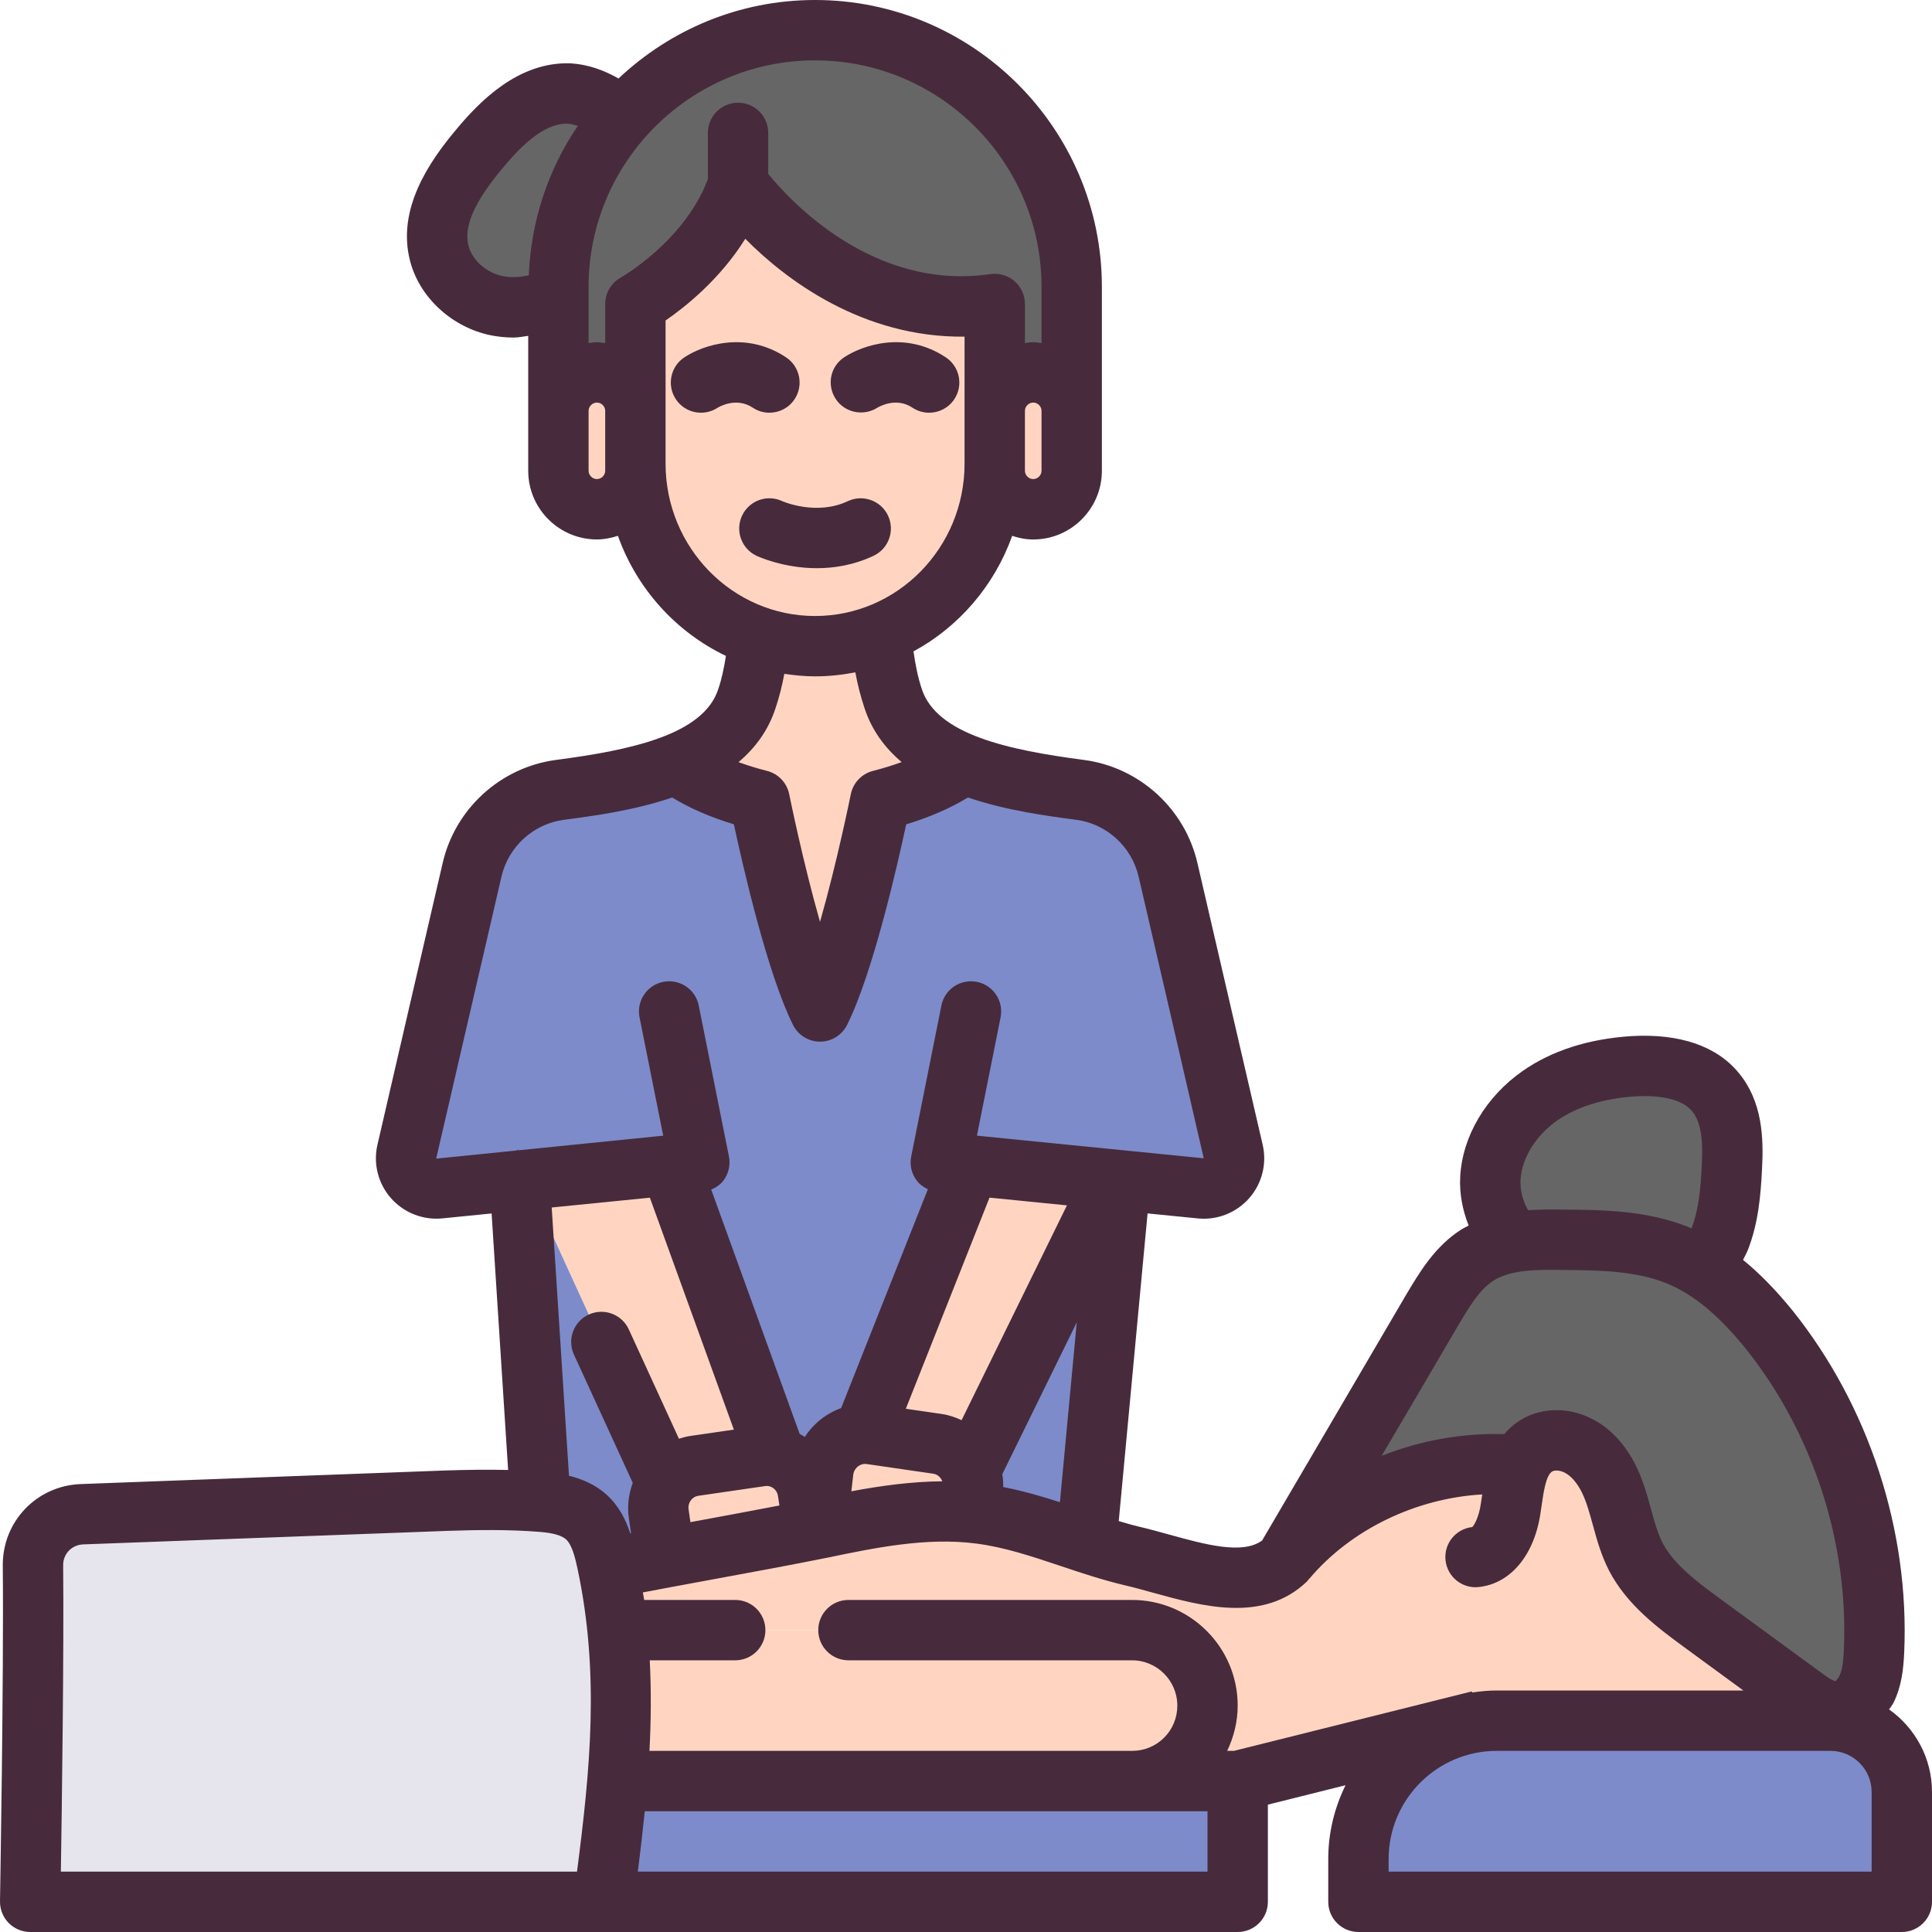
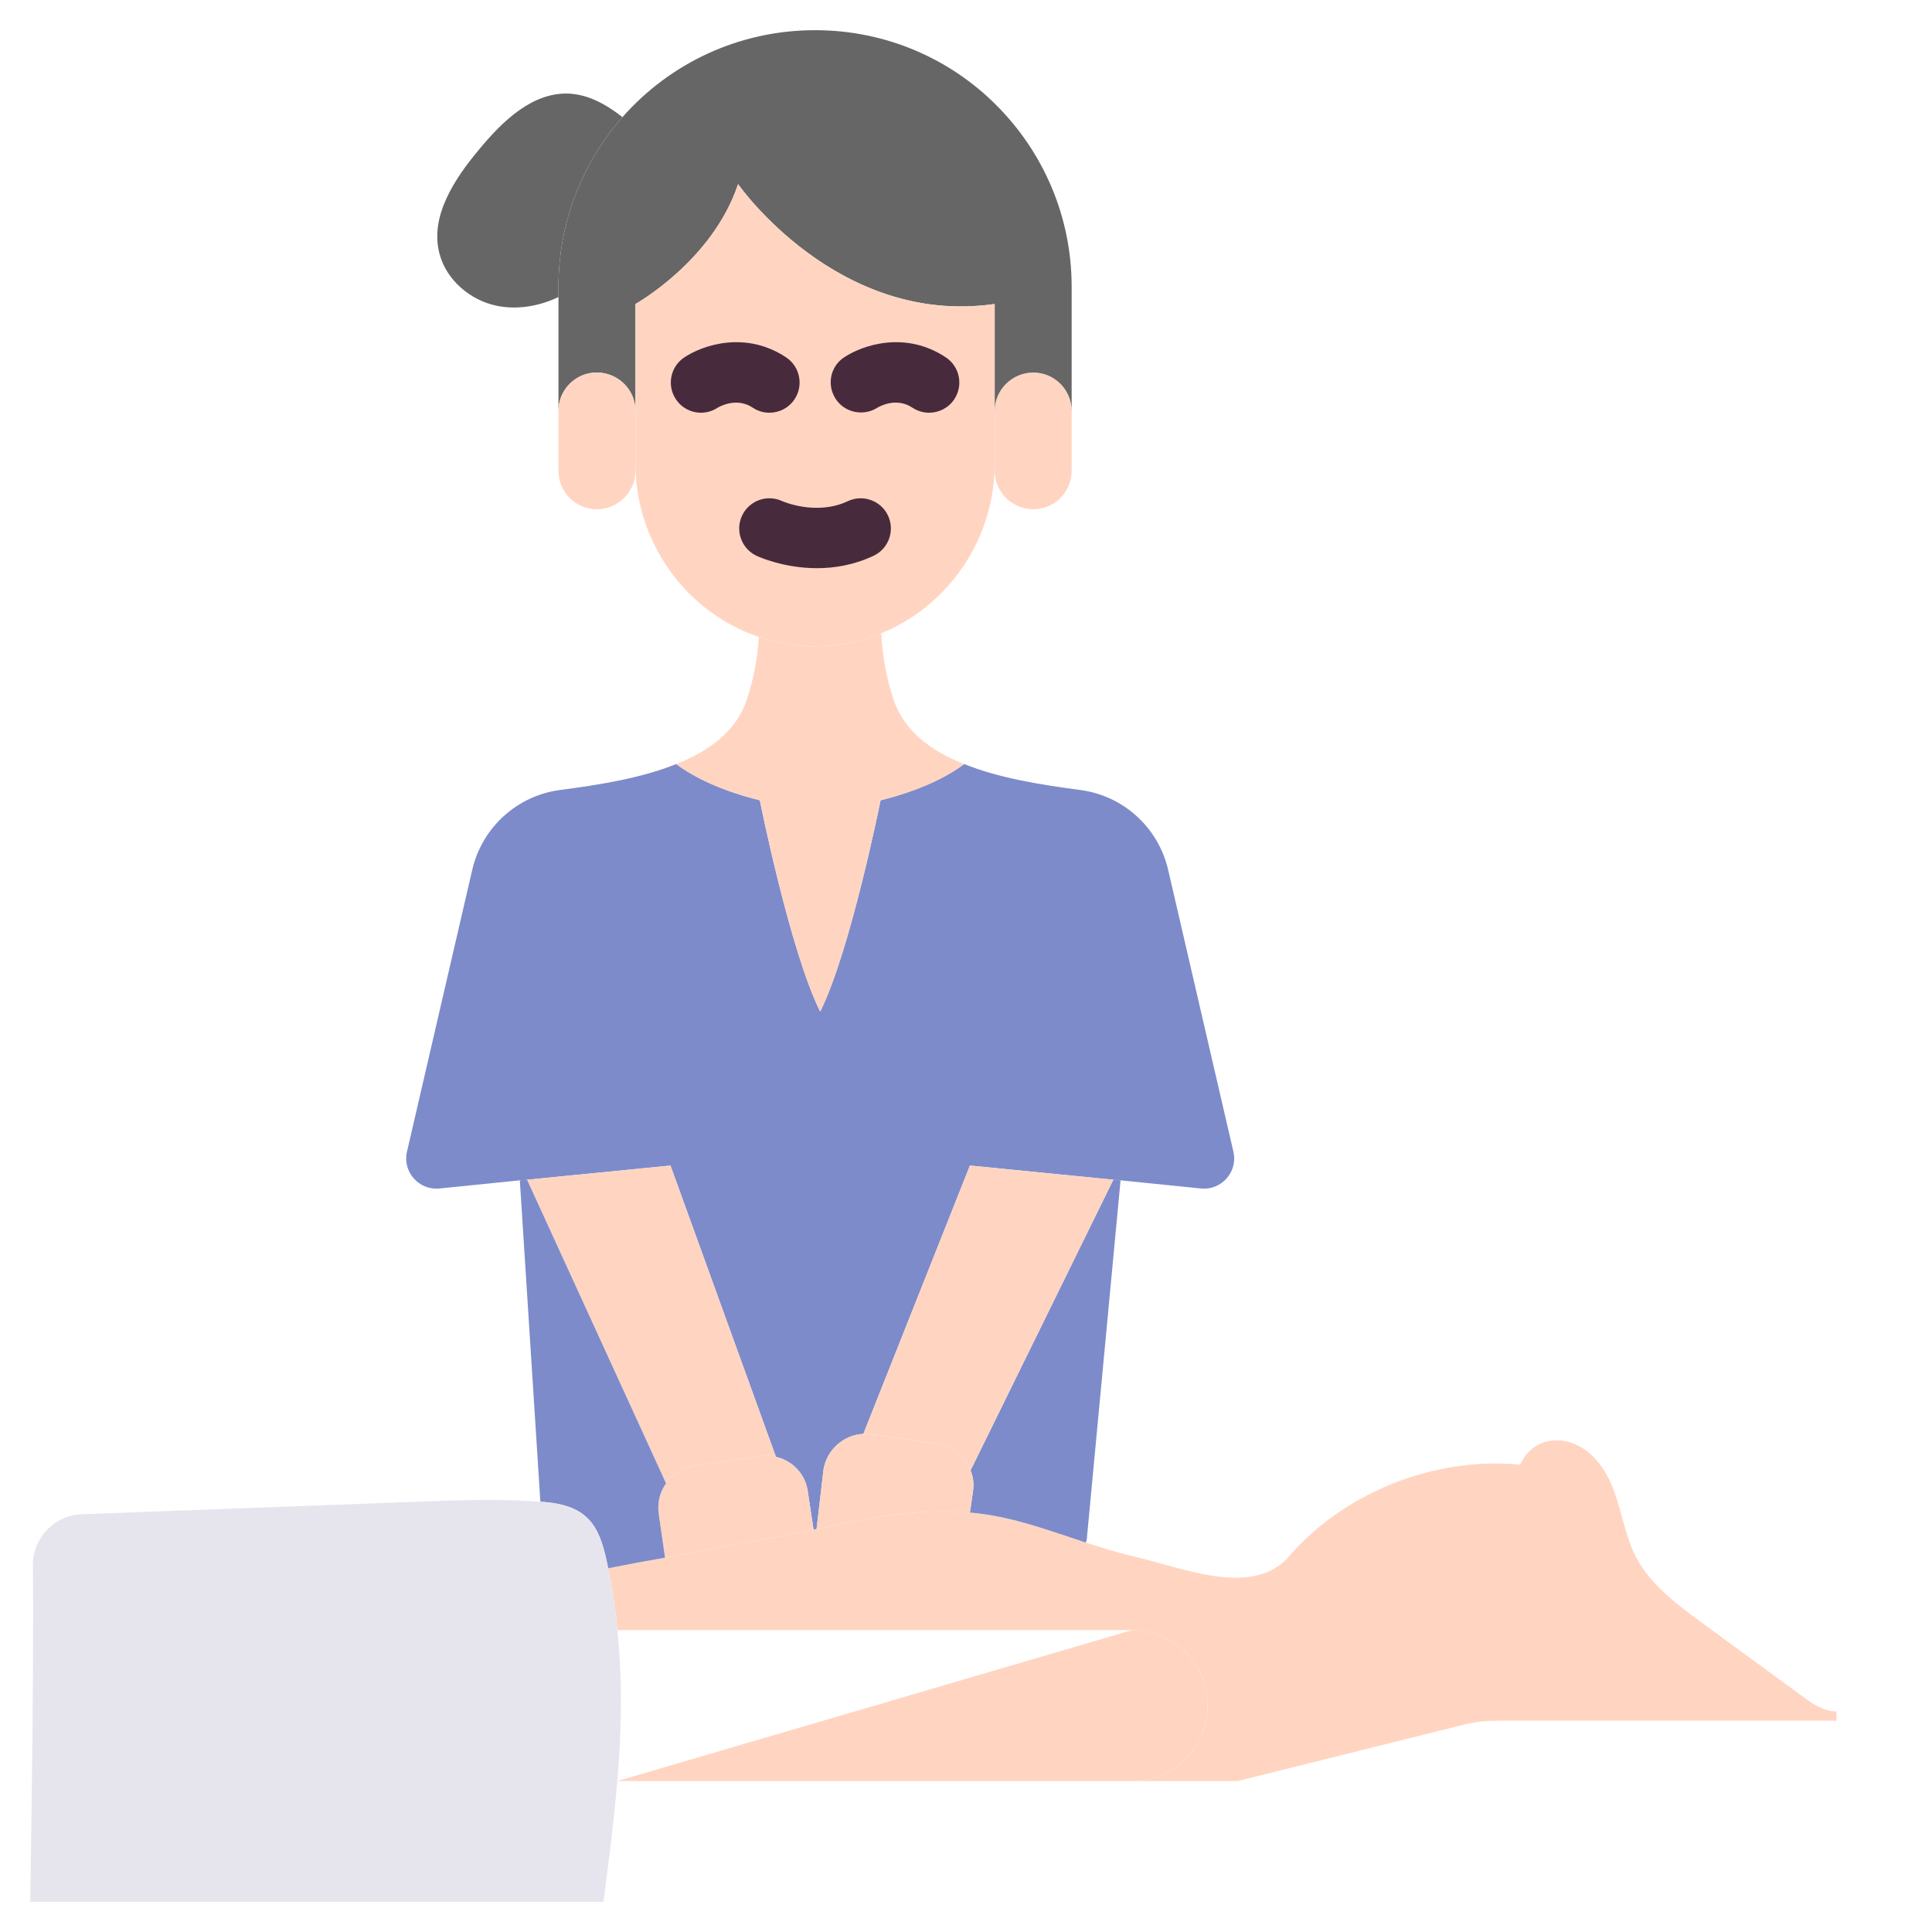
<svg xmlns="http://www.w3.org/2000/svg" id="Color" height="512" viewBox="0 0 64 64" width="512">
-   <path d="m63 59.36v3.64h-18v-1.42c0-2.21 1.57-4.06 3.66-4.49.3-.06.6-.09.92-.09h11.06c.06 0 .13 0 .19.01 1.21.1 2.17 1.11 2.17 2.35z" fill="#7d8bca" />
-   <path d="m58.61 44.05c2.38 2.98 3.64 6.84 3.47 10.65-.02.43-.06.87-.25 1.26-.19.38-.56.71-.99.73-.41.01-.79-.24-1.12-.49-1.12-.82-2.23-1.63-3.35-2.45-.83-.61-1.7-1.26-2.18-2.18-.41-.8-.49-1.74-.88-2.55-.23-.47-.57-.9-1.03-1.13-.46-.24-1.05-.25-1.47.06-.21.15-.35.34-.45.57-2.87-.28-5.91.94-7.76 3.15l.14-.25c1.56-2.66 3.13-5.33 4.69-8 .41-.69.84-1.42 1.52-1.85.37-.23.79-.36 1.22-.43.52-.08 1.07-.08 1.6-.07 1.3.01 2.64.03 3.85.53.27.11.53.25.78.41.85.52 1.58 1.26 2.21 2.04z" fill="#666" />
  <path d="m50.36 48.52c.1-.23.24-.42.45-.57.42-.31 1.01-.3 1.47-.06.46.23.8.66 1.03 1.13.39.81.47 1.75.88 2.55.48.92 1.35 1.57 2.18 2.18 1.12.82 2.23 1.63 3.35 2.45.33.25.71.5 1.12.49l-.01.32c-.06-.01-.13-.01-.19-.01h-11.06c-.32 0-.62.03-.92.09l-7.66 1.91h-3.5c.69 0 1.32-.28 1.77-.73s.73-1.08.73-1.77c0-1.38-1.12-2.5-2.5-2.5h-17.05c-.06-.68-.16-1.36-.31-2.05h.01c.61-.12 1.24-.24 1.88-.35 1.66-.31 3.38-.62 4.92-.93.04-.01.07-.01.1-.02.06-.01.11-.02.16-.03 1.62-.34 3.28-.67 4.92-.51.11 0 .22.02.33.03 1.21.15 2.35.58 3.51.96.5.16 1 .32 1.51.44 1.7.39 3.86 1.34 5.12.13 1.85-2.21 4.89-3.43 7.76-3.15z" fill="#ffd5c2" />
-   <path d="m56.83 36.18c.56.68.59 1.63.54 2.51-.04.8-.11 1.61-.4 2.35-.14.35-.33.68-.57.97-.25-.16-.51-.3-.78-.41-1.21-.5-2.55-.52-3.85-.53-.53-.01-1.08-.01-1.6.07-.54-.54-.84-1.34-.8-2.11.06-1.09.74-2.1 1.64-2.73s2.01-.91 3.1-.98c.99-.06 2.1.1 2.72.86z" fill="#666" />
-   <path d="m41 59v4h-21-.01c.18-1.37.35-2.7.46-4h17.05z" fill="#7d8bca" />
  <path d="m32.13 38.61-3.53 8.89c-.65.03-1.21.52-1.32 1.18l-.23 1.97c-.03.01-.06.01-.1.02l-.19-1.26c-.08-.59-.52-1.03-1.06-1.15v-.01l-3.49-9.64-4.75.47-.24.02-2.66.27c-.68.07-1.23-.55-1.08-1.21.51-2.21 1.53-6.62 2.16-9.33.32-1.41 1.48-2.47 2.91-2.66 1.29-.17 2.69-.39 3.85-.86.58.43 1.45.87 2.77 1.2 0 0 1 5 2 7 1-2 2-7 2-7 1.32-.33 2.19-.77 2.77-1.2 1.16.47 2.56.69 3.85.86 1.43.19 2.59 1.25 2.91 2.66.63 2.71 1.65 7.12 2.16 9.33.15.66-.4 1.28-1.08 1.21l-2.66-.27-.24-.02z" fill="#7d8bca" />
-   <path d="m37.5 54c1.38 0 2.5 1.12 2.5 2.5 0 .69-.28 1.32-.73 1.77s-1.08.73-1.77.73h-17.05c.14-1.67.18-3.32 0-5z" fill="#ffd5c2" />
+   <path d="m37.5 54c1.38 0 2.5 1.12 2.5 2.5 0 .69-.28 1.32-.73 1.77s-1.08.73-1.77.73h-17.05z" fill="#ffd5c2" />
  <path d="m37.12 39.1-1.12 11.9-.03.1c-1.16-.38-2.3-.81-3.51-.96-.11-.01-.22-.03-.33-.03l.1-.7c.04-.25.01-.49-.08-.7l4.73-9.63z" fill="#7d8bca" />
  <path d="m36.88 39.08-4.73 9.63c-.17-.45-.58-.81-1.09-.88l-2.2-.32c-.09-.01-.18-.02-.26-.01l3.53-8.89z" fill="#ffd5c2" />
  <path d="m35.5 14.51v1.09c0 .7-.57 1.27-1.27 1.27s-1.28-.57-1.28-1.27v-.24-1.75c0-.7.58-1.27 1.28-1.27s1.27.57 1.27 1.27z" fill="#ffd5c2" />
  <path d="m24.45 6.1c-.85 2.55-3.4 3.97-3.4 3.97v3.54c0-.7-.58-1.27-1.28-1.27s-1.27.57-1.27 1.27v-3.77-.34c0-2.15.8-4.12 2.12-5.62 1.56-1.77 3.84-2.88 6.38-2.88 2.35 0 4.48.95 6.01 2.49 1.54 1.54 2.49 3.67 2.49 6.01v4.11c0-.7-.57-1.27-1.27-1.27s-1.28.57-1.28 1.27v-3.54c-5.21.75-8.5-3.97-8.5-3.97z" fill="#666" />
  <g fill="#ffd5c2">
    <path d="m32.95 13.61v1.75c0 1.66-.67 3.17-1.75 4.27-.57.58-1.25 1.04-2.01 1.35-.68.28-1.41.43-2.19.43-.65 0-1.28-.11-1.86-.31-.89-.3-1.69-.81-2.34-1.47-1.08-1.1-1.75-2.61-1.75-4.27v-1.75-3.54s2.55-1.42 3.4-3.97c0 0 3.29 4.72 8.5 3.97z" />
    <path d="m32.15 48.71c.09.21.12.45.08.7l-.1.7c-1.64-.16-3.3.17-4.92.51-.05.01-.1.02-.16.03l.23-1.97c.11-.66.67-1.15 1.32-1.18.08-.01.17 0 .26.01l2.2.32c.51.07.92.43 1.09.88z" />
    <path d="m29.59 23.14c.34 1.06 1.23 1.73 2.35 2.17-.58.43-1.45.87-2.77 1.2 0 0-1 5-2 7-1-2-2-7-2-7-1.32-.33-2.19-.77-2.77-1.2 1.12-.44 2.01-1.11 2.35-2.17.22-.65.34-1.35.39-2.04.58.2 1.21.31 1.86.31.78 0 1.51-.15 2.19-.43.04.73.17 1.47.4 2.16z" />
    <path d="m26.76 49.41.19 1.26c-1.54.31-3.26.62-4.92.93l-.21-1.46c-.05-.37.04-.73.25-1.01.21-.3.53-.51.92-.57l2.2-.32c.17-.03.35-.02.51.01v.01c.54.12.98.56 1.06 1.15z" />
    <path d="m22.21 38.61 3.49 9.64c-.16-.03-.34-.04-.51-.01l-2.2.32c-.39.06-.71.27-.92.57h-.01l-4.6-10.05z" />
  </g>
  <path d="m22.06 49.13h.01c-.21.28-.3.64-.25 1.01l.21 1.46c-.64.11-1.27.23-1.88.35h-.01c0-.06-.02-.12-.03-.18-.12-.55-.27-1.13-.68-1.51-.39-.36-.93-.47-1.47-.51-.02 0-.04 0-.06 0v-.01l-.68-10.64.24-.02z" fill="#7d8bca" />
  <path d="m21.05 15.36v.24c0 .7-.58 1.27-1.28 1.27s-1.27-.57-1.27-1.27v-1.09-.9c0-.7.57-1.27 1.27-1.27s1.28.57 1.28 1.27z" fill="#ffd5c2" />
  <path d="m20.45 59c-.11 1.3-.28 2.63-.46 4h-18.99s.13-7.39.09-11.14c-.01-.91.71-1.67 1.63-1.7l12.11-.45c1.02-.03 2.05-.04 3.07.04h.06c.54.04 1.08.15 1.47.51.41.38.56.96.68 1.51.01.06.03.12.03.18.15.69.25 1.37.31 2.05.18 1.68.14 3.33 0 5z" fill="#e6e5ed" />
  <path d="m18.83 3.1c.67.03 1.25.36 1.79.78-1.32 1.5-2.12 3.47-2.12 5.62v.34c-.63.3-1.35.43-2.04.29-.88-.18-1.67-.85-1.9-1.72-.33-1.24.49-2.48 1.32-3.47.77-.93 1.75-1.88 2.95-1.84z" fill="#666" />
  <path d="m25.487 13.672c.323 0 .641-.156.833-.445.306-.459.182-1.081-.277-1.387-1.332-.888-2.749-.418-3.376 0-.459.306-.584.927-.277 1.387.305.459.925.583 1.387.277.006-.003.597-.373 1.158 0 .169.114.362.168.552.168z" fill="#472b3c" />
  <path d="m28.939 18.411c.499-.236.713-.832.477-1.332-.235-.499-.832-.712-1.332-.477-1.04.491-2.147.01-2.176-.003-.498-.231-1.089-.018-1.325.48-.236.5-.022 1.096.477 1.332.052.024.889.411 2.003.411.575-.001 1.224-.103 1.876-.411z" fill="#472b3c" />
  <path d="m29.054 13.512c.063-.039.628-.369 1.17-.008.171.114.363.168.554.168.323 0 .641-.156.833-.445.307-.46.182-1.081-.277-1.387-1.334-.889-2.749-.417-3.376 0-.454.303-.574.909-.279 1.368.295.46.911.591 1.375.304z" fill="#472b3c" />
-   <path d="m62.578 56.626c.049-.077.109-.144.151-.228.266-.544.325-1.115.35-1.653.18-4.034-1.164-8.16-3.693-11.325-.552-.68-1.095-1.236-1.646-1.685.054-.11.115-.214.161-.33.354-.904.427-1.849.467-2.658.06-1.051.015-2.254-.764-3.198-.733-.899-1.959-1.317-3.56-1.227-1.427.092-2.642.482-3.609 1.159-1.219.854-1.991 2.16-2.064 3.497-.029.553.075 1.107.28 1.619-.079.042-.159.08-.237.128-.878.555-1.387 1.413-1.849 2.191-1.048 1.793-2.1 3.586-3.15 5.376l-1.548 2.64-.054.096c-.649.48-1.888.136-3.088-.195-.351-.097-.695-.192-1.016-.266-.217-.051-.433-.117-.649-.18l.955-10.191 1.656.165c.068.007.137.011.205.011.569 0 1.118-.244 1.5-.675.426-.48.596-1.139.454-1.766-.511-2.21-1.531-6.621-2.16-9.326-.41-1.808-1.918-3.186-3.755-3.43-2.505-.328-4.89-.839-5.381-2.355-.128-.385-.212-.809-.273-1.242 1.508-.816 2.68-2.181 3.269-3.827.221.072.452.12.696.12 1.255 0 2.275-1.021 2.275-2.275v-6.094c.001-5.239-4.262-9.502-9.501-9.502-2.52 0-4.808.993-6.51 2.6-.45-.255-.99-.474-1.631-.503-1.68-.039-2.949 1.23-3.749 2.197-.875 1.042-1.984 2.63-1.521 4.368.317 1.201 1.389 2.183 2.668 2.445.248.05.503.075.762.075.159 0 .319-.037.479-.056v4.469c0 1.255 1.021 2.275 2.275 2.275.244 0 .475-.049.696-.12.628 1.757 1.924 3.187 3.578 3.978-.061.389-.139.762-.253 1.099-.488 1.507-2.874 2.019-5.38 2.347-1.835.244-3.343 1.622-3.752 3.424-.63 2.71-1.65 7.122-2.161 9.335-.142.623.028 1.282.454 1.762.382.431.931.675 1.498.675.067 0 .135-.003.203-.01l1.629-.163.547 8.497c-.726-.016-1.421-.004-2.04.016l-12.104.451c-1.47.049-2.61 1.238-2.596 2.707.036 3.698-.091 11.041-.092 11.114-.004.269.099.527.287.719.188.191.445.299.713.299h18.991c.003 0 .006-.002.009-.002v.002h21c.552 0 1-.448 1-1v-3.219l2.572-.643c-.363.74-.572 1.568-.572 2.445v1.417c0 .552.448 1 1 1h18c.552 0 1-.448 1-1v-3.639c0-1.129-.564-2.126-1.422-2.735zm-12.209-17.541c.04-.715.505-1.469 1.214-1.966.653-.457 1.549-.734 2.587-.801.526-.03 1.473-.01 1.888.498.343.417.351 1.153.313 1.824-.033.658-.089 1.412-.33 2.028-.003.008-.009.013-.013.021-.009-.004-.018-.01-.028-.014-1.413-.584-2.906-.596-4.211-.606-.385-.007-.777-.006-1.168.021-.174-.301-.27-.658-.252-1.005zm-2.07 4.83c.367-.618.713-1.201 1.179-1.496.57-.354 1.4-.367 2.284-.349 1.191.009 2.422.019 3.473.453.874.364 1.699 1.049 2.593 2.151 2.226 2.787 3.411 6.425 3.252 9.98-.014.299-.038.639-.146.859-.053.105-.132.171-.12.178-.036-.001-.155-.032-.505-.297l-3.349-2.449c-.705-.518-1.504-1.105-1.883-1.831-.165-.321-.271-.709-.384-1.121-.126-.458-.256-.932-.487-1.412-.358-.731-.87-1.28-1.466-1.577-.83-.434-1.821-.378-2.513.132-.156.111-.282.238-.395.371-1.378-.04-2.771.205-4.062.72.844-1.434 1.686-2.869 2.529-4.312zm-10.106 8.845c1.631.45 3.66 1.012 5.099-.369.025-.024.042-.056.064-.083l.005.004c1.387-1.652 3.55-2.682 5.74-2.807-.003.019-.006.039-.009.058l-.034.23c-.065.472-.235.754-.29.793-.549.061-.944.555-.883 1.104s.56.945 1.104.883c1.067-.118 1.853-1.079 2.048-2.492l.035-.234c.058-.403.137-.955.332-1.093.073-.055.252-.062.429.03.212.106.418.346.576.669.149.31.25.678.357 1.068.135.491.275 1 .537 1.51.596 1.144 1.638 1.909 2.476 2.525l1.973 1.444h-8.169c-.278 0-.55.027-.817.067l-.009-.037-7.881 1.97h-.224c.22-.464.348-.97.348-1.5 0-1.93-1.57-3.5-3.5-3.5h-9.394c-.552 0-1 .448-1 1s.448 1 1 1h9.394c.827 0 1.5.673 1.5 1.5 0 .404-.155.781-.437 1.063s-.659.437-1.063.437h-15.986c.053-.984.062-1.983.01-3h2.831c.552 0 1-.448 1-1s-.448-1-1-1h-3.016c-.012-.082-.031-.167-.043-.249.28-.053.557-.106.842-.159.012-.001.023-.001.035-.003.008-.001.015-.007.023-.008.416-.077.834-.155 1.255-.232 1.361-.25 2.724-.501 3.964-.75 1.537-.32 3.278-.683 4.92-.467.932.118 1.843.423 2.807.746.679.228 1.381.462 2.116.636.299.069.614.157.935.246zm-15.383-2.763c-.031-.216.114-.417.325-.447l2.214-.322c.122-.02.221.034.267.068.049.036.135.118.156.264l.047.311c-.888.17-1.801.341-2.73.512-.073.013-.145.027-.218.04zm9.969-10.324 2.565.256-3.49 7.116c-.203-.094-.417-.17-.649-.204l-1.198-.174zm.453 9.586c.003-.145-.007-.286-.029-.426l2.466-5.028-.558 5.957c-.607-.196-1.232-.376-1.879-.503zm-4.965-.421c.035-.218.236-.372.449-.339l2.201.32c.142.021.249.122.297.251-1.047.008-2.071.154-3.012.331zm6.235-33.243c0 .149-.126.275-.275.275s-.275-.126-.275-.275v-1.984c0-.149.126-.275.275-.275s.275.126.275.275zm-7.502-13.595c4.137 0 7.502 3.365 7.502 7.502v1.862c-.091-.011-.181-.028-.275-.028s-.184.017-.275.028v-1.295c0-.291-.126-.566-.346-.756s-.511-.274-.798-.233c-3.891.565-6.648-2.445-7.359-3.318v-1.36c0-.552-.448-1-1-1s-1 .448-1 1v1.53c-.761 2.048-2.867 3.253-2.887 3.264-.317.176-.514.511-.514.874v1.295c-.091-.011-.181-.028-.275-.028s-.184.017-.275.028v-1.863c0-4.137 3.365-7.502 7.502-7.502zm-10.344 7.147c-.542-.111-1.008-.521-1.134-.998-.17-.639.186-1.456 1.125-2.575.536-.647 1.323-1.483 2.134-1.479.115.005.236.035.359.075-.967 1.422-1.549 3.12-1.623 4.948-.297.067-.592.083-.861.029zm3.392 6.448c0 .149-.126.275-.275.275s-.275-.126-.275-.275v-1.984c0-.149.126-.275.275-.275s.275.126.275.275zm2-.236v-4.742c.656-.452 1.803-1.366 2.641-2.707 1.33 1.347 3.875 3.279 7.263 3.242v4.208c0 2.783-2.221 5.046-4.952 5.046s-4.952-2.264-4.952-5.047zm4.952 7.046c.456 0 .902-.048 1.334-.133.075.405.175.797.3 1.172.241.746.681 1.333 1.234 1.801-.294.106-.604.205-.946.291-.375.094-.662.395-.738.774-.007.033-.449 2.228-1.02 4.228-.571-2-1.013-4.195-1.02-4.228-.076-.379-.363-.68-.738-.774-.341-.085-.649-.184-.942-.289.551-.466.987-1.049 1.227-1.79.121-.356.216-.737.291-1.136.334.05.672.084 1.018.084zm-12.551 15.976c.51-2.21 1.53-6.619 2.161-9.334.226-.996 1.057-1.755 2.065-1.889.97-.127 2.32-.307 3.592-.739.577.352 1.259.65 2.044.888.305 1.422 1.116 4.958 1.959 6.646.169.339.516.553.895.553s.725-.214.895-.553c.844-1.688 1.654-5.223 1.959-6.646.786-.238 1.468-.537 2.045-.889 1.271.432 2.62.612 3.589.739 1.01.134 1.841.894 2.068 1.895.63 2.709 1.65 7.119 2.154 9.318l-2.645-.264c-.008-.001-.014-.006-.021-.006-.008-.001-.014.003-.022.002l-4.825-.482.784-3.918c.108-.542-.243-1.068-.784-1.177-.546-.106-1.069.243-1.177.784l-1 5c-.056.277.009.564.177.791.098.132.23.226.375.296l-2.873 7.248c-.489.178-.914.509-1.203.956-.057-.036-.113-.072-.172-.102l-2.929-8.091c.159-.069.305-.164.41-.307.168-.227.232-.514.177-.791l-1-5c-.108-.542-.633-.89-1.177-.784-.542.108-.893.635-.784 1.177l.784 3.919-4.774.482c-.015 0-.028-.007-.043-.006-.022.001-.04.014-.061.017zm7.079 1.294 2.782 7.683-1.463.213c-.124.018-.24.053-.356.089l-1.661-3.622c-.231-.502-.824-.722-1.326-.492s-.722.824-.492 1.326l1.949 4.25c-.132.361-.189.754-.13 1.161l.073.507c-.008.002-.016.003-.024.005-.152-.454-.374-.904-.777-1.273-.385-.352-.832-.531-1.255-.636l-.572-8.886zm-19.512 22.325c.034-2.164.104-7.257.076-10.152-.003-.374.288-.676.667-.688l12.103-.449c.895-.03 1.955-.05 3.021.035.439.035.723.117.87.25.197.181.3.603.381.983.737 3.478.412 6.681-.02 10.021zm37.984 0h-18.871c.084-.661.161-1.328.23-2h18.641zm22 0h-16v-.417c0-1.976 1.607-3.583 3.583-3.583h11.055c.751 0 1.362.611 1.362 1.361z" fill="#472b3c" />
</svg>